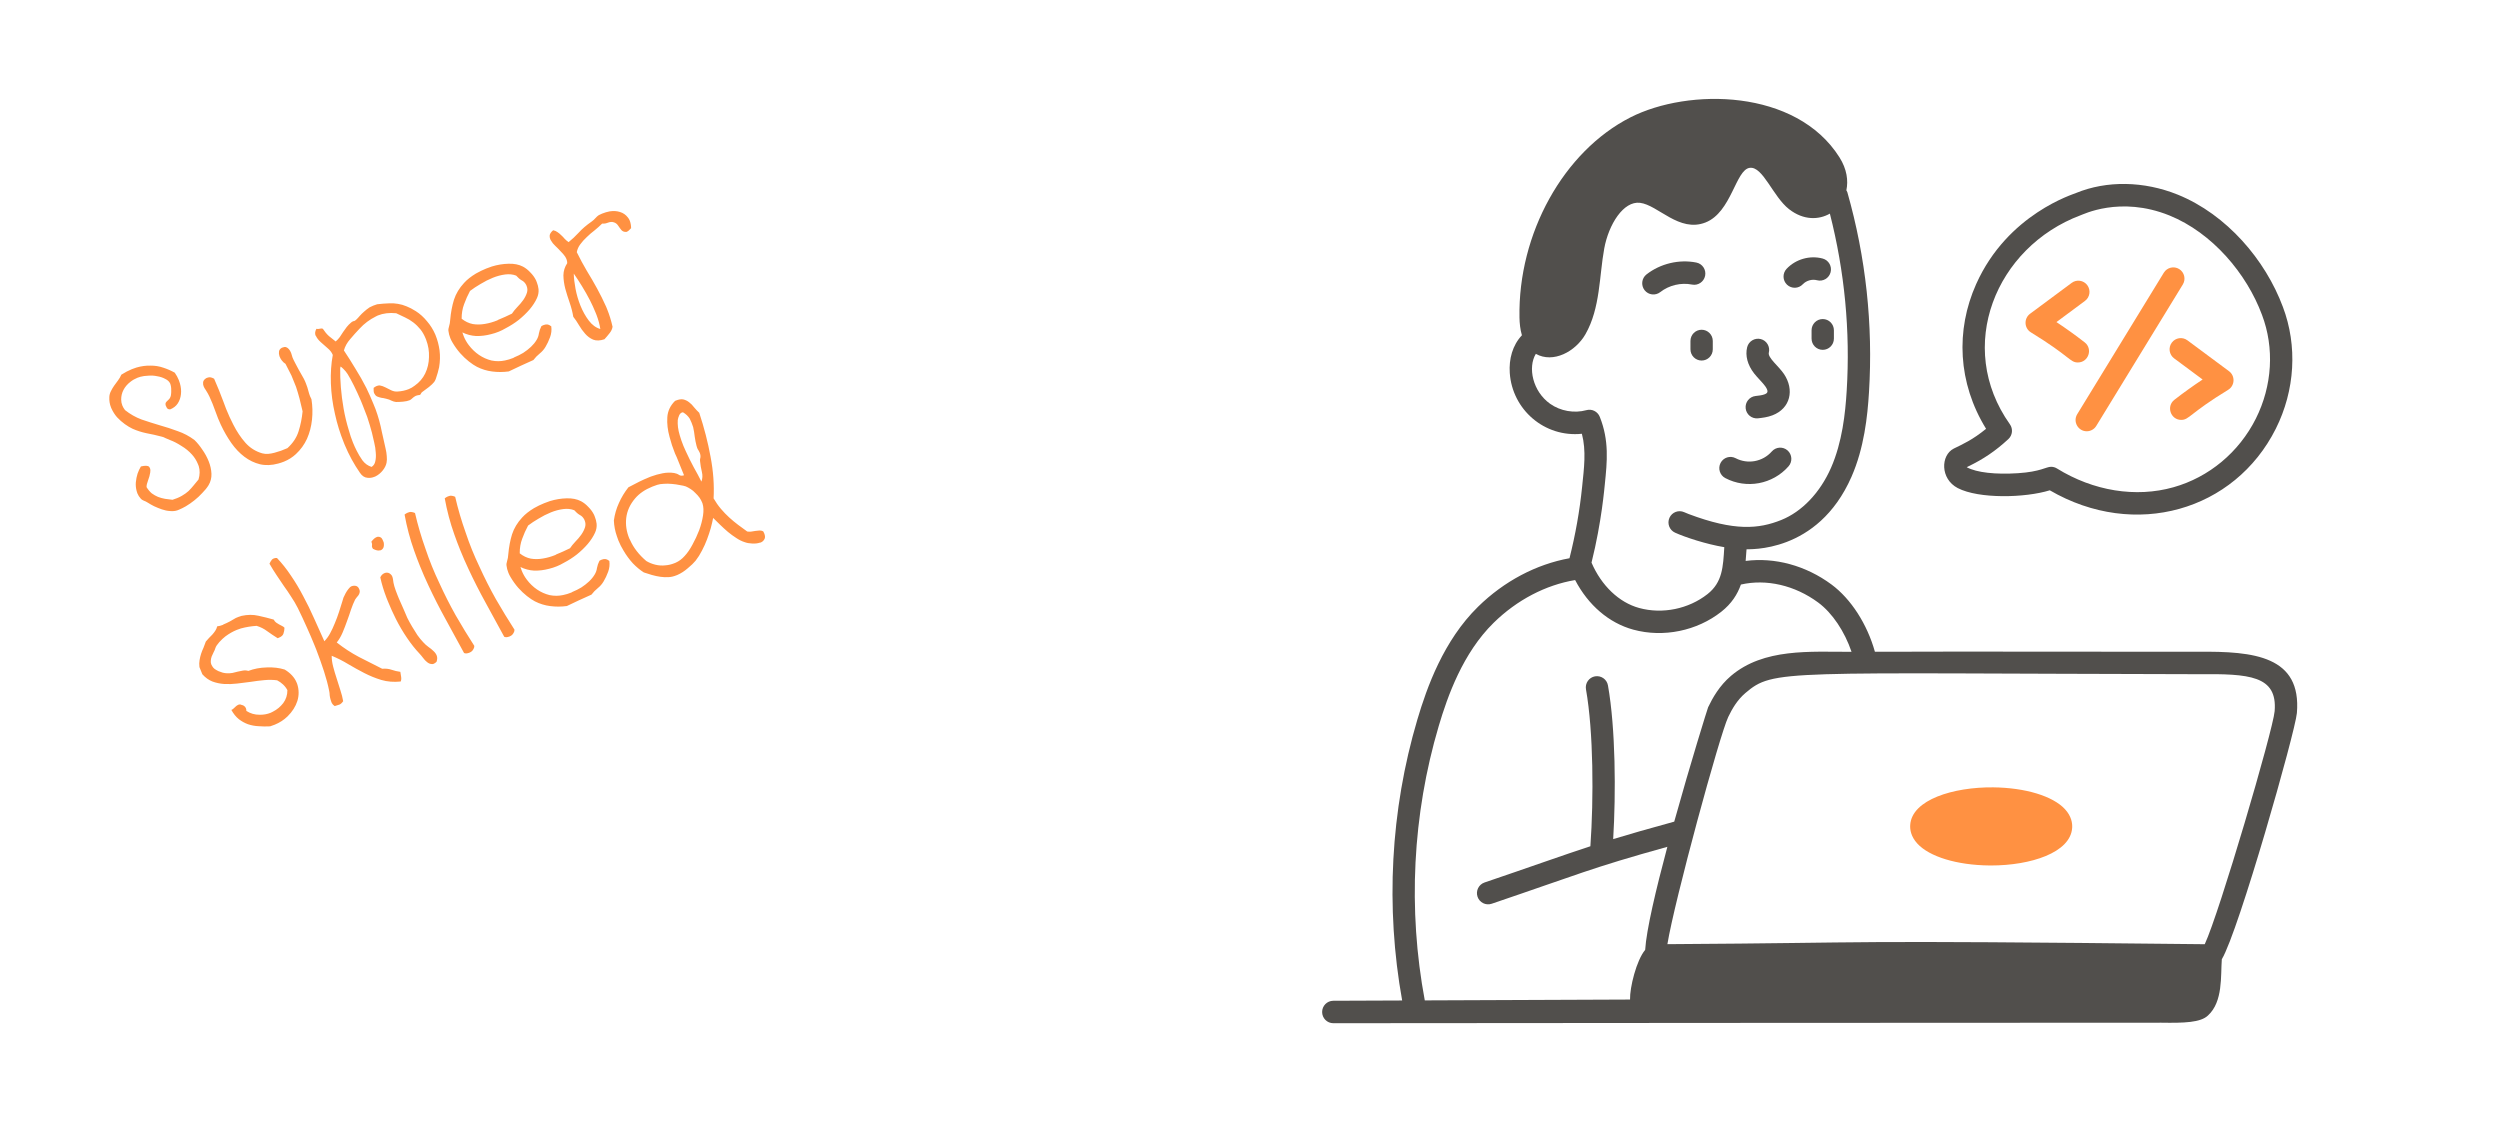
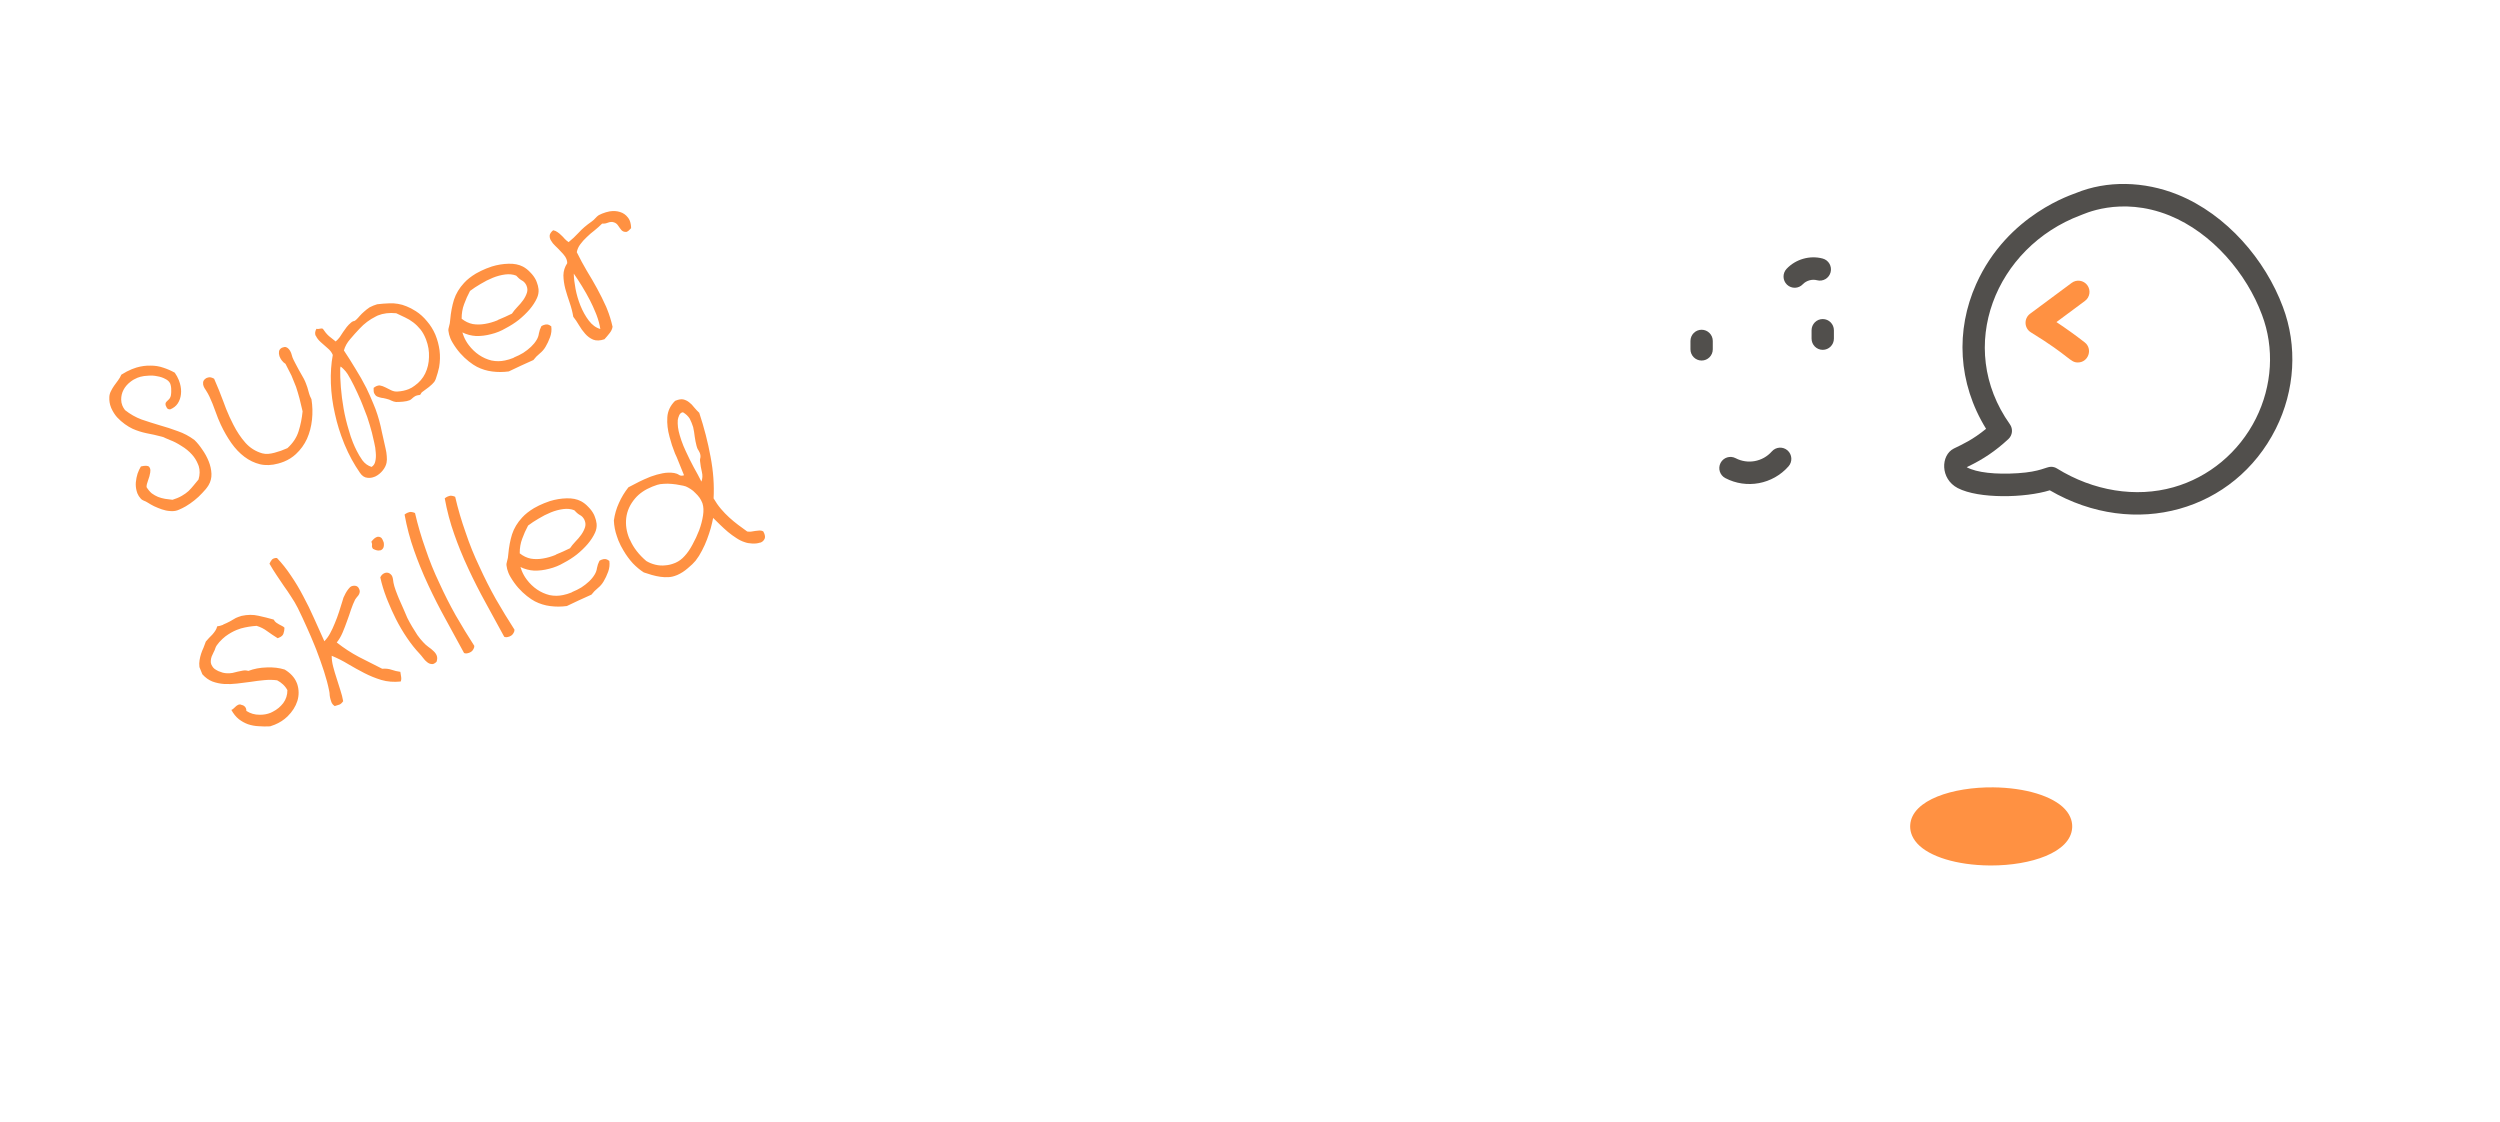
<svg xmlns="http://www.w3.org/2000/svg" width="303" height="136" viewBox="0 0 303 136" fill="none">
-   <path d="M161.596 124.013H161.601C170.993 123.994 246.079 123.956 261.953 123.951C264.705 123.996 266.718 123.937 267.61 123.074C269.444 121.4 269.134 118.269 269.284 116.26C271.324 112.875 278.195 88.672 278.383 86.42C278.96 79.536 273.225 78.915 266.401 78.994C221.193 78.945 244.638 78.99 227.238 78.99C226.308 75.662 224.357 72.603 221.978 70.841C218.85 68.527 215.092 67.529 211.573 67.985C211.631 67.347 211.657 66.908 211.679 66.577C211.86 66.517 220.282 67.165 224.399 57.79C225.936 54.292 226.341 50.472 226.522 47.535C227.026 39.347 226.145 31.194 223.9 23.303C223.875 23.215 223.82 23.147 223.779 23.068C224.027 21.892 223.85 20.505 222.943 19.069C217.698 10.754 204.654 10.645 197.608 14.226C189.504 18.347 183.974 28.325 184.161 38.49C184.174 39.175 184.245 39.92 184.456 40.634C183.308 41.855 182.871 43.521 182.984 45.2C183.282 49.637 187.184 53.046 191.724 52.573C192.267 54.645 191.986 56.727 191.751 59.019C191.457 61.923 190.938 64.826 190.223 67.658C186.194 68.39 182.301 70.437 179.143 73.533C174.961 77.632 172.938 83.307 171.781 87.221C168.522 98.23 167.91 109.964 169.942 121.259L161.59 121.293C160.843 121.297 160.239 121.908 160.242 122.659C160.246 123.408 160.85 124.013 161.596 124.013ZM266.432 81.713C272.582 81.654 276.046 81.86 275.687 86.194C275.495 88.494 268.982 110.663 267.215 114.439C220.606 113.932 229.395 114.265 202.089 114.433C202.94 109.202 208.431 89.042 209.462 86.898C209.918 85.951 210.522 84.864 211.543 83.993C214.995 81.066 215.779 81.615 266.432 81.713ZM187.869 48.936C185.751 47.426 185.148 44.529 186.142 42.886C188.244 44.068 190.953 42.615 192.156 40.509C193.972 37.328 193.819 33.445 194.436 30.107C194.973 27.198 196.757 24.339 198.769 24.582C200.959 24.846 203.508 28.22 206.707 26.964C209.868 25.721 210.352 20.569 212.068 20.342C213.666 20.13 214.869 23.818 216.832 25.351C218.61 26.739 220.465 26.644 221.781 25.891C223.572 32.909 224.266 40.122 223.819 47.367C223.654 50.078 223.285 53.587 221.921 56.693C220.596 59.713 218.395 62.021 215.884 63.025C213.178 64.109 210.235 64.401 204.663 62.3C204.491 62.234 204.311 62.16 204.126 62.077C203.451 61.771 202.644 62.073 202.337 62.759C202.031 63.444 202.334 64.249 203.016 64.558C204.241 65.114 206.774 65.95 208.984 66.318C208.838 68.7 208.771 70.568 206.952 72.003C204.656 73.812 201.481 74.461 198.663 73.687C196.225 73.019 194.092 70.979 192.892 68.191C194.141 63.184 194.464 58.992 194.505 58.687C194.785 55.97 195.049 53.404 193.89 50.513C193.632 49.871 192.931 49.522 192.274 49.711C190.804 50.119 189.114 49.823 187.869 48.936ZM174.374 87.996C175.446 84.374 177.303 79.136 181.032 75.481C183.859 72.709 187.335 70.903 190.905 70.302C192.497 73.345 194.998 75.502 197.951 76.312C201.616 77.314 205.695 76.452 208.623 74.142C209.88 73.151 210.579 72.028 210.998 70.847C214.071 70.145 217.525 70.925 220.373 73.032C222.088 74.302 223.574 76.545 224.407 79.002C219.35 79.004 213.77 78.543 209.795 81.916C208.378 83.126 207.571 84.581 207.026 85.715C206.969 85.832 204.892 92.481 202.917 99.583C199.814 100.432 197.493 101.098 195.518 101.699C195.854 96.151 195.813 88.307 194.885 83.072C194.755 82.332 194.055 81.845 193.315 81.972C192.581 82.104 192.089 82.811 192.221 83.55C193.131 88.695 193.164 96.788 192.755 102.566C189.62 103.584 185.263 105.149 179.927 106.957C179.218 107.198 178.838 107.969 179.076 108.681C179.315 109.393 180.082 109.772 180.79 109.535C191.214 106.003 192.743 105.225 202.084 102.634C200.705 107.788 199.54 112.718 199.395 115.122C198.333 116.391 197.522 119.692 197.561 121.145L172.684 121.248C170.623 110.226 171.19 98.751 174.374 87.996Z" fill="#514F4C" />
-   <path d="M201.219 35.406C202.294 34.565 203.739 34.223 205.073 34.49C205.793 34.641 206.517 34.159 206.662 33.419C206.808 32.683 206.331 31.967 205.598 31.821C203.508 31.406 201.247 31.943 199.559 33.256C198.969 33.716 198.861 34.571 199.319 35.165C199.785 35.765 200.635 35.86 201.219 35.406Z" fill="#514F4C" />
  <path d="M218.5 34.451C218.922 34.005 219.619 33.805 220.213 33.963C220.939 34.163 221.678 33.724 221.868 32.998C222.06 32.272 221.63 31.528 220.908 31.335C219.359 30.919 217.637 31.409 216.534 32.583C216.021 33.129 216.044 33.99 216.587 34.505C217.128 35.018 217.984 35.001 218.5 34.451Z" fill="#514F4C" />
  <path d="M204.883 41.325V42.338C204.883 43.089 205.489 43.698 206.236 43.698C206.983 43.698 207.589 43.089 207.589 42.338V41.325C207.589 40.575 206.983 39.965 206.236 39.965C205.489 39.965 204.883 40.575 204.883 41.325Z" fill="#514F4C" />
  <path d="M220.916 38.669C220.169 38.669 219.562 39.279 219.562 40.029V41.041C219.562 41.792 220.169 42.401 220.916 42.401C221.663 42.401 222.269 41.792 222.269 41.041V40.029C222.269 39.279 221.663 38.669 220.916 38.669Z" fill="#514F4C" />
  <path d="M236.797 54.367C235.203 55.174 235.139 58.04 237.276 59.154C239.832 60.482 245.449 60.352 248.434 59.425C258.772 65.434 270.843 61.894 275.826 51.965C278.162 47.305 278.474 41.92 276.686 37.198C274.57 31.509 269.883 26 263.947 23.593C259.843 21.934 255.332 21.863 251.614 23.392C251.426 23.507 243.327 25.878 239.505 34.445C237.018 40.019 237.275 46.392 240.712 51.972C239.082 53.302 237.95 53.805 236.797 54.367ZM243.419 53.212C243.917 52.748 243.997 51.982 243.6 51.425C236.928 42.022 241.88 29.947 252.176 26.086C252.382 26.048 256.925 23.69 262.936 26.115C268.136 28.226 272.299 33.165 274.152 38.158C275.676 42.176 275.405 46.761 273.408 50.74C271.364 54.814 267.724 57.845 263.421 59.055C258.862 60.343 253.717 59.514 249.302 56.778C249.087 56.644 248.841 56.575 248.592 56.575C247.976 56.575 247.321 57.176 244.575 57.352C241.893 57.526 239.574 57.285 238.381 56.633C238.379 56.628 238.377 56.623 238.376 56.618L238.596 56.51C240.331 55.669 241.833 54.687 243.419 53.212Z" fill="#514F4C" />
-   <path d="M252.912 52.27C253.366 52.27 253.81 52.04 254.066 51.623L264.559 34.479C264.95 33.839 264.753 33.002 264.115 32.608C263.481 32.214 262.646 32.415 262.254 33.054L251.761 50.197C251.203 51.11 251.867 52.27 252.912 52.27Z" fill="#FF9142" />
  <path d="M251.834 43.931C253.12 43.931 253.683 42.29 252.666 41.496C251.568 40.641 250.421 39.817 249.242 39.036L252.697 36.471C253.3 36.025 253.427 35.173 252.983 34.569C252.539 33.966 251.691 33.835 251.09 34.284L246.045 38.027C245.27 38.603 245.327 39.783 246.146 40.283C250.902 43.197 250.866 43.931 251.834 43.931Z" fill="#FF9142" />
-   <path d="M263.218 41.531C262.773 42.135 262.902 42.986 263.503 43.433L266.957 45.997C265.783 46.774 264.636 47.598 263.535 48.456C262.518 49.249 263.08 50.891 264.366 50.891C265.335 50.891 265.366 50.108 270.055 47.245C270.875 46.744 270.929 45.562 270.155 44.988L265.11 41.244C264.507 40.798 263.662 40.929 263.218 41.531Z" fill="#FF9142" />
-   <path d="M213.859 47.795C213.568 47.907 213.18 47.951 212.77 47.996C212.026 48.079 211.492 48.752 211.575 49.498C211.654 50.222 212.298 50.78 213.069 50.7C213.605 50.64 214.211 50.572 214.826 50.335C217.004 49.501 217.512 47.241 216.207 45.314C215.569 44.373 214.233 43.347 214.382 42.744C214.563 42.015 214.123 41.276 213.399 41.093C212.678 40.917 211.94 41.353 211.756 42.081C211.501 43.105 211.802 44.236 212.606 45.267C212.996 45.772 213.683 46.423 213.971 46.847C214.407 47.489 214.204 47.662 213.859 47.795Z" fill="#514F4C" />
  <path d="M209.107 57.945C211.667 59.289 214.847 58.711 216.774 56.514C217.267 55.951 217.214 55.092 216.654 54.594C216.095 54.1 215.241 54.15 214.744 54.715C213.635 55.974 211.816 56.297 210.358 55.533C209.694 55.185 208.878 55.444 208.532 56.11C208.187 56.776 208.444 57.597 209.107 57.945Z" fill="#514F4C" />
  <path d="M241.093 104.895C241.171 104.896 241.248 104.896 241.326 104.896C246.096 104.896 250.947 103.349 251.146 100.341C251.185 99.779 251.063 98.929 250.278 98.076C248.813 96.484 245.476 95.469 241.571 95.427C236.75 95.381 231.719 96.924 231.518 99.98C231.479 100.542 231.599 101.392 232.387 102.247C233.851 103.839 237.189 104.853 241.093 104.895Z" fill="#FF9142" />
  <path d="M21.182 45.17C21.384 45.46 21.546 45.757 21.669 46.061C21.721 46.191 21.767 46.325 21.805 46.461C21.937 46.913 21.979 47.351 21.931 47.775C21.892 48.178 21.764 48.55 21.548 48.89C21.34 49.21 21.033 49.452 20.628 49.616C20.445 49.622 20.313 49.566 20.231 49.447C20.164 49.323 20.116 49.224 20.086 49.152C20.048 49.016 20.046 48.907 20.081 48.826C20.13 48.738 20.192 48.663 20.267 48.599C20.337 48.52 20.409 48.449 20.484 48.385C20.568 48.3 20.628 48.2 20.666 48.084C20.7 48.002 20.723 47.892 20.734 47.753C20.754 47.593 20.759 47.439 20.75 47.291C20.755 47.138 20.746 46.989 20.722 46.847C20.699 46.705 20.666 46.584 20.625 46.482C20.511 46.242 20.309 46.054 20.018 45.919C19.736 45.763 19.416 45.657 19.056 45.6C18.704 45.523 18.341 45.501 17.967 45.534C17.602 45.547 17.283 45.591 17.01 45.668C16.889 45.7 16.77 45.74 16.654 45.786C16.335 45.915 16.048 46.082 15.794 46.286C15.435 46.566 15.16 46.887 14.97 47.25C14.78 47.614 14.685 48.006 14.687 48.426C14.688 48.679 14.735 48.921 14.829 49.153C14.905 49.341 15.013 49.525 15.153 49.704C15.773 50.196 16.44 50.575 17.154 50.842C17.878 51.089 18.613 51.323 19.359 51.544C20.1 51.75 20.827 51.987 21.542 52.255C22.265 52.502 22.941 52.86 23.57 53.331C23.901 53.652 24.218 54.038 24.518 54.49C24.833 54.936 25.09 55.405 25.289 55.897C25.494 56.404 25.607 56.915 25.629 57.428C25.645 57.927 25.528 58.388 25.277 58.809C25.084 59.123 24.831 59.436 24.519 59.747C24.227 60.068 23.909 60.365 23.564 60.639C23.22 60.913 22.871 61.155 22.518 61.365C22.217 61.537 21.943 61.673 21.697 61.772L21.501 61.851C21.235 61.942 20.934 61.971 20.601 61.937C20.273 61.918 19.942 61.849 19.608 61.732C19.294 61.623 18.982 61.496 18.671 61.352C18.374 61.202 18.123 61.059 17.916 60.924C17.756 60.82 17.588 60.736 17.41 60.673C17.248 60.604 17.131 60.525 17.061 60.435C16.881 60.238 16.744 60.024 16.65 59.792C16.609 59.691 16.578 59.594 16.558 59.501C16.466 59.15 16.435 58.801 16.463 58.452C16.499 58.084 16.569 57.735 16.672 57.407C16.79 57.073 16.925 56.782 17.078 56.535C17.6 56.409 17.935 56.425 18.084 56.584C18.122 56.636 18.152 56.691 18.176 56.749C18.234 56.894 18.245 57.066 18.208 57.267C18.163 57.572 18.074 57.894 17.942 58.234C17.818 58.553 17.758 58.822 17.762 59.04C17.954 59.349 18.165 59.601 18.395 59.795C18.634 59.968 18.885 60.111 19.15 60.223C19.429 60.329 19.713 60.408 20.004 60.459C20.308 60.505 20.61 60.543 20.909 60.574C21.118 60.506 21.309 60.438 21.483 60.367C21.686 60.285 21.876 60.192 22.052 60.087C22.353 59.914 22.621 59.722 22.855 59.51C23.084 59.282 23.288 59.057 23.467 58.833C23.654 58.588 23.852 58.348 24.061 58.113C24.233 57.538 24.241 56.995 24.085 56.485L23.98 56.224C23.816 55.818 23.58 55.442 23.271 55.095C22.904 54.687 22.476 54.337 21.988 54.046C21.508 53.734 21.05 53.498 20.614 53.337C20.437 53.274 20.254 53.196 20.065 53.104C19.891 53.006 19.731 52.944 19.586 52.918C18.982 52.758 18.379 52.622 17.778 52.511C17.171 52.386 16.601 52.203 16.066 51.964C15.775 51.829 15.464 51.643 15.133 51.406C14.801 51.169 14.487 50.892 14.19 50.574C13.907 50.25 13.674 49.881 13.489 49.467L13.454 49.38C13.296 48.988 13.228 48.569 13.25 48.122C13.263 47.864 13.328 47.627 13.443 47.412C13.553 47.183 13.682 46.962 13.832 46.749C13.997 46.531 14.155 46.316 14.305 46.104C14.469 45.886 14.603 45.654 14.707 45.41C15.15 45.13 15.574 44.908 15.98 44.744C16.168 44.668 16.352 44.602 16.532 44.547C17.12 44.376 17.687 44.299 18.233 44.314C18.787 44.309 19.31 44.393 19.801 44.566C20.286 44.724 20.746 44.925 21.182 45.17ZM36.985 46.243L37.081 46.482C37.21 46.8 37.311 47.114 37.385 47.421C37.444 47.65 37.508 47.851 37.578 48.025C37.631 48.155 37.688 48.276 37.749 48.386C37.88 49.209 37.902 50.035 37.815 50.862C37.727 51.689 37.526 52.462 37.209 53.179C36.886 53.883 36.437 54.502 35.862 55.038C35.445 55.425 34.962 55.73 34.411 55.953C34.194 56.041 33.964 56.117 33.72 56.181C32.932 56.399 32.193 56.428 31.505 56.267C30.831 56.102 30.204 55.799 29.622 55.36C29.04 54.921 28.513 54.367 28.041 53.699C27.562 53.016 27.138 52.277 26.766 51.483C26.652 51.243 26.54 50.985 26.429 50.71C26.317 50.435 26.208 50.142 26.099 49.832C25.997 49.536 25.884 49.236 25.761 48.932C25.644 48.642 25.52 48.356 25.388 48.072C25.268 47.817 25.118 47.549 24.937 47.268C24.823 47.112 24.74 46.968 24.687 46.838C24.652 46.751 24.63 46.676 24.621 46.612C24.595 46.421 24.614 46.261 24.68 46.133C24.761 45.999 24.871 45.896 25.01 45.823L25.075 45.797C25.191 45.75 25.316 45.725 25.449 45.721C25.609 45.741 25.776 45.8 25.951 45.898C26.152 46.356 26.35 46.824 26.543 47.302C26.736 47.78 26.922 48.261 27.101 48.745C27.197 49.026 27.299 49.297 27.404 49.557C27.673 50.224 27.962 50.857 28.272 51.456C28.696 52.296 29.187 53.033 29.747 53.667C30.3 54.286 30.977 54.711 31.779 54.944C32.006 55.004 32.242 55.026 32.489 55.011C32.75 54.989 33.009 54.944 33.267 54.873C33.525 54.803 33.788 54.722 34.054 54.631C34.33 54.52 34.59 54.414 34.837 54.315C35.502 53.709 35.952 53.03 36.187 52.278C36.431 51.505 36.594 50.698 36.675 49.856C36.551 49.3 36.428 48.785 36.304 48.312C36.175 47.825 36.034 47.352 35.882 46.891L35.328 45.522C35.118 45.084 34.876 44.609 34.601 44.097C34.447 44.007 34.3 43.873 34.16 43.693C34.058 43.566 33.975 43.423 33.91 43.263L33.867 43.155C33.805 42.961 33.788 42.773 33.817 42.593C33.845 42.413 33.955 42.268 34.146 42.157L34.233 42.122C34.407 42.052 34.552 42.035 34.668 42.073C34.804 42.118 34.924 42.205 35.026 42.332C35.122 42.445 35.202 42.581 35.267 42.741L35.293 42.806C35.355 43 35.407 43.173 35.451 43.323C35.527 43.512 35.636 43.738 35.776 44.001C35.91 44.25 36.05 44.514 36.196 44.792C36.351 45.05 36.498 45.31 36.639 45.574C36.793 45.831 36.909 46.054 36.985 46.243ZM53.221 44.511C53.199 44.621 53.163 44.762 53.114 44.933C53.08 45.099 53.031 45.27 52.968 45.447C52.919 45.619 52.867 45.783 52.813 45.94C52.752 46.082 52.691 46.2 52.627 46.293C52.572 46.366 52.484 46.46 52.362 46.577C52.25 46.673 52.125 46.782 51.989 46.904C51.847 47.012 51.698 47.123 51.542 47.237C51.4 47.345 51.277 47.437 51.173 47.512C51.107 47.556 51.056 47.619 51.022 47.7C50.996 47.761 50.964 47.807 50.926 47.84L50.861 47.866C50.789 47.895 50.725 47.904 50.67 47.893C50.606 47.902 50.53 47.924 50.444 47.959L50.357 47.994C50.218 48.067 50.087 48.162 49.966 48.278C49.859 48.389 49.748 48.467 49.632 48.514C49.429 48.596 49.165 48.652 48.84 48.682C48.515 48.712 48.234 48.725 47.996 48.72C47.801 48.698 47.62 48.645 47.451 48.561C47.277 48.463 47.069 48.387 46.828 48.333C46.602 48.272 46.391 48.231 46.197 48.209C46.011 48.166 45.847 48.114 45.704 48.053C45.556 47.979 45.45 47.861 45.385 47.702L45.355 47.689C45.29 47.53 45.266 47.303 45.283 47.01C45.41 46.908 45.532 46.834 45.648 46.787C45.778 46.734 45.903 46.709 46.022 46.712C46.257 46.752 46.492 46.834 46.728 46.958C46.957 47.067 47.19 47.184 47.425 47.308C47.675 47.426 47.931 47.474 48.192 47.453C48.685 47.422 49.134 47.325 49.54 47.161C49.801 47.056 50.039 46.917 50.257 46.745C50.821 46.349 51.246 45.857 51.531 45.27C51.825 44.662 51.979 44.002 51.994 43.288C52.024 42.568 51.908 41.865 51.647 41.178L51.586 41.026C51.416 40.606 51.21 40.242 50.968 39.936C50.7 39.606 50.408 39.32 50.091 39.077C49.774 38.834 49.439 38.632 49.088 38.471C48.73 38.295 48.376 38.127 48.024 37.966C47.197 37.879 46.45 37.97 45.783 38.239C45.697 38.274 45.612 38.316 45.531 38.366C44.801 38.728 44.149 39.219 43.574 39.839C43.183 40.25 42.806 40.672 42.442 41.105C42.072 41.525 41.818 41.981 41.681 42.475C42.15 43.178 42.617 43.916 43.081 44.69C43.554 45.442 43.996 46.224 44.408 47.035C44.709 47.655 44.991 48.291 45.255 48.943L45.518 49.595C45.846 50.49 46.102 51.415 46.285 52.369C46.35 52.697 46.425 53.029 46.51 53.365C46.596 53.701 46.668 54.026 46.727 54.339C46.806 54.661 46.855 54.97 46.874 55.266C46.907 55.556 46.899 55.828 46.851 56.084C46.782 56.415 46.624 56.732 46.375 57.034C46.127 57.337 45.842 57.57 45.52 57.733L45.368 57.795C45.093 57.906 44.813 57.944 44.529 57.907C44.18 57.879 43.881 57.68 43.63 57.309C42.907 56.27 42.289 55.138 41.777 53.912L41.681 53.673C41.218 52.529 40.859 51.368 40.602 50.191C40.31 48.927 40.144 47.68 40.102 46.45C40.06 45.219 40.137 44.076 40.334 43.019C40.211 42.715 39.998 42.438 39.695 42.19C39.407 41.936 39.132 41.693 38.87 41.462C38.608 41.23 38.414 40.98 38.289 40.711C38.268 40.702 38.255 40.691 38.249 40.676C38.15 40.43 38.182 40.156 38.347 39.853C38.477 39.885 38.611 39.881 38.747 39.843C38.898 39.799 39.024 39.799 39.126 39.842C39.35 40.189 39.596 40.486 39.864 40.731C40.141 40.957 40.414 41.175 40.685 41.386C40.873 41.226 41.038 41.05 41.179 40.858C41.315 40.651 41.45 40.444 41.586 40.238C41.736 40.026 41.882 39.824 42.023 39.632C42.179 39.434 42.359 39.252 42.561 39.086C42.622 39.027 42.696 38.981 42.783 38.946L42.848 38.919C42.868 38.928 42.893 38.926 42.922 38.915C42.994 38.885 43.068 38.839 43.143 38.775C43.303 38.626 43.456 38.463 43.603 38.286C43.765 38.102 43.94 37.93 44.128 37.77C44.325 37.59 44.549 37.415 44.801 37.246C44.925 37.178 45.074 37.11 45.248 37.039C45.393 36.981 45.548 36.927 45.713 36.877C46.244 36.814 46.71 36.778 47.11 36.767C47.505 36.743 47.875 36.762 48.22 36.825C48.58 36.881 48.933 36.983 49.279 37.13C49.619 37.262 49.992 37.457 50.399 37.714C50.9 38.034 51.351 38.441 51.753 38.936C52.163 39.411 52.496 39.942 52.751 40.53L52.786 40.617C53.02 41.197 53.181 41.805 53.271 42.443C53.357 43.116 53.341 43.805 53.221 44.511ZM45.08 52.451C44.924 51.857 44.733 51.218 44.507 50.534C44.334 50.065 44.154 49.598 43.967 49.135L43.739 48.569C43.461 47.923 43.183 47.319 42.906 46.758C42.628 46.196 42.368 45.719 42.126 45.328C41.989 45.114 41.823 44.911 41.628 44.721C41.433 44.53 41.318 44.433 41.283 44.43C41.26 44.456 41.25 44.494 41.253 44.544C41.256 44.593 41.249 44.638 41.231 44.679C41.219 45.358 41.247 46.113 41.313 46.946C41.38 47.778 41.49 48.635 41.644 49.517C41.798 50.398 42.009 51.274 42.276 52.143C42.417 52.659 42.584 53.156 42.777 53.635C42.912 53.968 43.061 54.295 43.224 54.617C43.417 55.011 43.652 55.404 43.929 55.798C44.221 56.186 44.589 56.45 45.033 56.591C45.276 56.442 45.428 56.212 45.488 55.901C45.562 55.585 45.58 55.232 45.541 54.844C45.522 54.464 45.46 54.059 45.354 53.63C45.268 53.209 45.177 52.817 45.08 52.451ZM66.814 39.55C66.876 39.997 66.827 40.438 66.666 40.874C66.505 41.309 66.323 41.694 66.122 42.029C65.943 42.337 65.707 42.609 65.415 42.845C65.123 43.081 64.867 43.345 64.647 43.636C64.109 43.887 63.596 44.119 63.109 44.333C62.628 44.561 62.147 44.789 61.666 45.017C60.979 45.109 60.306 45.111 59.647 45.024C59.008 44.945 58.393 44.755 57.8 44.456C57.524 44.315 57.201 44.099 56.831 43.811C56.462 43.522 56.107 43.185 55.766 42.8C55.419 42.401 55.11 41.97 54.839 41.507C54.739 41.344 54.652 41.169 54.576 40.981C54.459 40.691 54.384 40.401 54.351 40.111C54.327 39.969 54.352 39.782 54.427 39.549C54.502 39.317 54.547 39.054 54.564 38.761C54.642 37.87 54.794 37.059 55.021 36.327C55.262 35.589 55.67 34.91 56.246 34.29C56.607 33.891 57.086 33.512 57.682 33.153C58.079 32.926 58.487 32.727 58.907 32.557C59.139 32.464 59.374 32.377 59.612 32.298C60.287 32.093 60.958 31.981 61.626 31.965C62.307 31.942 62.894 32.059 63.385 32.315C63.708 32.488 64.005 32.722 64.275 33.017C64.555 33.292 64.782 33.605 64.958 33.955L65.054 34.194C65.165 34.469 65.237 34.752 65.27 35.042C65.304 35.416 65.24 35.779 65.078 36.131C64.874 36.584 64.578 37.041 64.191 37.501C63.812 37.94 63.376 38.361 62.881 38.763C62.395 39.145 61.859 39.487 61.274 39.791C61.002 39.952 60.728 40.087 60.453 40.199C60.134 40.328 59.821 40.429 59.514 40.502C58.905 40.664 58.303 40.739 57.709 40.726C57.122 40.693 56.566 40.547 56.04 40.288C56.09 40.453 56.144 40.608 56.203 40.753C56.355 41.13 56.558 41.486 56.811 41.822C57.173 42.299 57.586 42.697 58.051 43.014C58.517 43.332 59.021 43.558 59.564 43.692C60.116 43.806 60.663 43.805 61.205 43.687C61.533 43.622 61.87 43.519 62.218 43.379C62.261 43.361 62.302 43.336 62.34 43.304C62.716 43.152 63.074 42.974 63.413 42.769C63.76 42.545 64.074 42.3 64.355 42.035C64.635 41.77 64.861 41.493 65.031 41.206C65.184 40.959 65.278 40.693 65.315 40.408C65.366 40.118 65.467 39.825 65.617 39.528C65.683 39.484 65.753 39.448 65.825 39.419C66.014 39.342 66.177 39.31 66.317 39.321C66.497 39.349 66.662 39.426 66.814 39.55ZM63.776 34.534C63.636 34.27 63.451 34.084 63.221 33.974C63 33.844 62.781 33.655 62.562 33.406C62.161 33.248 61.713 33.202 61.217 33.267C60.721 33.333 60.227 33.465 59.734 33.664C59.227 33.869 58.73 34.12 58.244 34.418C57.766 34.695 57.34 34.977 56.967 35.262C56.687 35.78 56.449 36.315 56.25 36.866C56.046 37.404 55.947 37.992 55.952 38.63C56.373 38.965 56.822 39.18 57.299 39.274C57.769 39.354 58.264 39.347 58.783 39.256C59.273 39.176 59.771 39.033 60.279 38.828C60.307 38.817 60.341 38.795 60.378 38.763C60.929 38.54 61.485 38.29 62.047 38.013C62.214 37.76 62.428 37.496 62.688 37.223C62.963 36.943 63.203 36.661 63.408 36.376C63.622 36.071 63.776 35.764 63.87 35.456C63.948 35.189 63.934 34.925 63.828 34.664L63.776 34.534ZM76.491 27.652C76.297 27.882 76.121 28.029 75.962 28.094C75.904 28.117 75.854 28.12 75.814 28.103C75.631 28.109 75.468 28.04 75.326 27.896C75.197 27.745 75.068 27.57 74.936 27.37C74.799 27.156 74.625 27.016 74.413 26.95C74.256 26.895 74.124 26.881 74.016 26.908C73.918 26.914 73.825 26.935 73.738 26.97C73.645 26.99 73.541 27.024 73.425 27.071C73.318 27.097 73.17 27.107 72.981 27.099C72.692 27.384 72.383 27.661 72.053 27.929C71.717 28.182 71.405 28.452 71.115 28.737C70.82 29.008 70.559 29.299 70.331 29.61C70.111 29.901 69.97 30.219 69.907 30.565C70.293 31.353 70.699 32.107 71.125 32.828C71.566 33.543 71.982 34.26 72.373 34.978C72.758 35.682 73.121 36.412 73.46 37.168L73.592 37.494C73.861 38.16 74.078 38.865 74.243 39.607C74.192 39.897 74.07 40.157 73.876 40.387C73.688 40.632 73.483 40.875 73.26 41.116C72.727 41.298 72.27 41.314 71.89 41.164C71.524 41.009 71.199 40.769 70.917 40.445C70.64 40.136 70.391 39.79 70.169 39.408C69.947 39.026 69.718 38.688 69.482 38.396C69.387 37.828 69.24 37.255 69.041 36.678C68.841 36.102 68.665 35.541 68.513 34.996C68.369 34.431 68.293 33.888 68.285 33.369C68.292 32.844 68.447 32.352 68.75 31.892C68.749 31.724 68.717 31.56 68.653 31.401C68.618 31.314 68.572 31.222 68.517 31.127C68.353 30.889 68.161 30.664 67.94 30.45C67.727 30.216 67.513 29.999 67.298 29.799C67.082 29.6 66.913 29.39 66.791 29.17C66.753 29.118 66.722 29.063 66.699 29.005C66.634 28.846 66.608 28.696 66.619 28.557C66.636 28.348 66.776 28.131 67.039 27.907C67.239 27.944 67.412 28.017 67.558 28.127C67.718 28.231 67.869 28.355 68.011 28.5C68.169 28.639 68.314 28.79 68.448 28.955C68.591 29.1 68.745 29.231 68.911 29.35C69.331 29.012 69.74 28.627 70.139 28.197C70.546 27.745 71.066 27.3 71.697 26.859C71.867 26.74 72.022 26.601 72.161 26.444C72.299 26.287 72.435 26.165 72.569 26.077C72.708 26.004 72.842 25.941 72.973 25.889C73.277 25.766 73.586 25.675 73.899 25.616C74.36 25.547 74.775 25.573 75.144 25.694C75.527 25.809 75.843 26.027 76.091 26.348C76.187 26.461 76.264 26.59 76.323 26.734C76.428 26.995 76.484 27.301 76.491 27.652ZM72.76 39.878C72.683 39.353 72.531 38.79 72.306 38.19L72.165 37.843C71.972 37.365 71.754 36.888 71.512 36.413C71.202 35.814 70.877 35.237 70.535 34.684C70.188 34.117 69.857 33.61 69.542 33.164C69.55 33.684 69.62 34.296 69.753 35C69.886 35.705 70.087 36.391 70.356 37.057C70.626 37.723 70.96 38.321 71.359 38.851C71.759 39.38 72.226 39.723 72.76 39.878ZM34.48 76.08C34.472 76.353 34.428 76.598 34.347 76.816C34.276 77.014 34.095 77.171 33.805 77.288L33.653 77.35C33.225 77.084 32.809 76.806 32.405 76.514C32.015 76.216 31.581 75.996 31.102 75.853C30.46 75.893 29.828 75.996 29.205 76.164C29.04 76.214 28.87 76.274 28.697 76.344C28.233 76.531 27.774 76.793 27.32 77.128C27.088 77.306 26.838 77.542 26.569 77.836C26.315 78.124 26.159 78.364 26.102 78.555C26.061 78.706 25.992 78.869 25.894 79.043C25.811 79.212 25.73 79.388 25.652 79.571C25.589 79.748 25.553 79.931 25.546 80.12C25.534 80.259 25.558 80.401 25.617 80.546C25.64 80.604 25.674 80.666 25.717 80.733C25.785 80.857 25.881 80.97 26.006 81.071C26.145 81.166 26.299 81.256 26.468 81.34C26.651 81.417 26.828 81.48 27 81.529C27.186 81.572 27.355 81.596 27.509 81.601C27.733 81.612 27.954 81.598 28.175 81.56C28.389 81.507 28.604 81.454 28.818 81.401C29.033 81.348 29.243 81.305 29.449 81.273C29.669 81.234 29.886 81.248 30.098 81.314C30.785 81.053 31.528 80.913 32.329 80.893C33.124 80.858 33.849 80.944 34.506 81.151C35.221 81.586 35.705 82.116 35.956 82.739L36.018 82.891C36.244 83.575 36.252 84.262 36.042 84.954C35.827 85.63 35.43 86.254 34.852 86.825C34.404 87.259 33.883 87.596 33.289 87.836C33.115 87.906 32.931 87.972 32.737 88.033C32.258 88.058 31.792 88.052 31.34 88.016C30.893 87.995 30.464 87.915 30.055 87.777C29.66 87.633 29.291 87.429 28.947 87.163C28.598 86.883 28.295 86.508 28.038 86.039L28.103 86.013C28.19 85.977 28.268 85.921 28.338 85.842C28.436 85.752 28.534 85.661 28.633 85.571C28.722 85.501 28.811 85.449 28.898 85.413L28.963 85.387C29.07 85.361 29.188 85.381 29.316 85.447C29.461 85.472 29.592 85.546 29.708 85.668C29.752 85.734 29.785 85.796 29.809 85.854C29.85 85.956 29.866 86.059 29.858 86.163C30.338 86.475 30.872 86.63 31.461 86.628C31.937 86.638 32.385 86.558 32.805 86.388C32.892 86.353 32.983 86.308 33.079 86.252C33.568 86.004 33.985 85.659 34.329 85.216C34.666 84.76 34.834 84.237 34.832 83.648C34.692 83.384 34.514 83.153 34.299 82.953C34.084 82.754 33.848 82.588 33.592 82.455C33.093 82.387 32.568 82.38 32.017 82.434C31.48 82.483 30.935 82.551 30.381 82.64C29.836 82.709 29.29 82.778 28.745 82.846C28.214 82.909 27.691 82.927 27.174 82.9C26.672 82.866 26.193 82.765 25.737 82.596C25.295 82.42 24.891 82.128 24.524 81.721L24.173 80.851C24.134 80.547 24.139 80.267 24.187 80.011C24.23 79.741 24.293 79.48 24.376 79.227C24.459 78.975 24.556 78.733 24.665 78.504C24.769 78.26 24.862 78.011 24.945 77.758C25.07 77.607 25.197 77.463 25.327 77.326C25.471 77.184 25.609 77.044 25.739 76.907C25.878 76.75 25.999 76.591 26.103 76.431C26.207 76.272 26.28 76.099 26.323 75.913C26.549 75.889 26.778 75.83 27.01 75.736C27.039 75.725 27.065 75.706 27.088 75.679C27.349 75.574 27.604 75.454 27.853 75.32C28.111 75.165 28.357 75.024 28.591 74.895L28.896 74.772C29.026 74.72 29.152 74.677 29.274 74.645C30.002 74.486 30.682 74.48 31.315 74.629C31.942 74.763 32.561 74.918 33.171 75.093C33.249 75.246 33.349 75.366 33.468 75.453C33.581 75.525 33.695 75.597 33.808 75.669C33.93 75.721 34.048 75.783 34.161 75.855C34.283 75.907 34.389 75.982 34.48 76.08ZM48.521 81.428C48.56 81.649 48.592 81.855 48.619 82.046C48.652 82.252 48.633 82.436 48.565 82.599C47.723 82.686 46.94 82.624 46.214 82.411C45.502 82.193 44.816 81.914 44.156 81.574C43.497 81.234 42.845 80.874 42.203 80.493C41.554 80.098 40.887 79.76 40.202 79.481C40.197 79.888 40.257 80.327 40.38 80.799C40.498 81.257 40.636 81.724 40.794 82.2C40.953 82.675 41.104 83.153 41.248 83.634C41.406 84.109 41.521 84.56 41.592 84.987C41.442 85.199 41.294 85.334 41.149 85.393C41.004 85.451 40.81 85.513 40.567 85.578C40.407 85.474 40.29 85.352 40.217 85.213L40.147 85.039C40.112 84.953 40.081 84.855 40.054 84.748C40.011 84.597 39.978 84.434 39.957 84.257C39.956 84.088 39.936 83.911 39.894 83.726C39.75 82.992 39.539 82.201 39.264 81.352C38.988 80.502 38.679 79.633 38.336 78.744L38.126 78.222C37.839 77.512 37.538 76.808 37.222 76.11C36.842 75.252 36.465 74.444 36.09 73.685C35.842 73.196 35.574 72.74 35.285 72.317C35.005 71.874 34.713 71.444 34.41 71.028C34.115 70.591 33.821 70.153 33.526 69.716C33.232 69.279 32.943 68.814 32.66 68.322C32.729 68.159 32.83 67.992 32.963 67.821C33.023 67.762 33.097 67.716 33.184 67.681C33.3 67.634 33.428 67.616 33.567 67.627C34.181 68.272 34.748 68.987 35.267 69.771C35.801 70.55 36.296 71.378 36.751 72.255C37.216 73.113 37.653 74.006 38.062 74.936C38.486 75.86 38.903 76.787 39.312 77.717C39.564 77.464 39.792 77.153 39.996 76.784C40.21 76.394 40.404 75.978 40.58 75.537C40.77 75.089 40.939 74.633 41.089 74.168C41.238 73.704 41.374 73.269 41.498 72.866C41.52 72.755 41.563 72.612 41.627 72.434C41.704 72.251 41.792 72.073 41.89 71.898C41.997 71.704 42.112 71.53 42.236 71.379C42.355 71.213 42.487 71.101 42.631 71.043C42.84 70.975 43.033 70.973 43.21 71.036C43.353 71.097 43.459 71.214 43.529 71.388L43.582 71.518C43.614 71.64 43.612 71.759 43.574 71.875C43.546 71.971 43.5 72.065 43.436 72.158C43.367 72.237 43.293 72.326 43.215 72.425C43.146 72.503 43.087 72.586 43.038 72.673C42.862 73.031 42.696 73.435 42.541 73.885C42.401 74.329 42.241 74.79 42.063 75.266C41.899 75.737 41.718 76.206 41.519 76.674C41.329 77.121 41.094 77.52 40.814 77.869C41.678 78.548 42.571 79.131 43.492 79.618C44.428 80.099 45.372 80.578 46.322 81.053C46.745 81.017 47.124 81.058 47.458 81.175C47.792 81.293 48.147 81.377 48.521 81.428ZM45.007 65.659C45.226 65.368 45.43 65.185 45.618 65.109L45.727 65.065C45.933 65.032 46.104 65.081 46.241 65.211C46.311 65.301 46.372 65.411 46.425 65.541L46.504 65.737C46.548 65.972 46.539 66.178 46.476 66.355C46.407 66.518 46.292 66.631 46.133 66.696C46.104 66.707 46.079 66.709 46.059 66.7C45.85 66.768 45.564 66.706 45.201 66.516C45.163 66.464 45.135 66.416 45.118 66.373C45.071 66.257 45.062 66.151 45.091 66.055C45.105 65.965 45.089 65.862 45.042 65.746L45.007 65.659ZM52.908 80.212C52.787 80.329 52.668 80.41 52.552 80.457C52.465 80.492 52.384 80.5 52.309 80.48C52.12 80.472 51.937 80.394 51.76 80.246C51.588 80.114 51.426 79.943 51.275 79.735C51.129 79.541 50.982 79.364 50.833 79.205C50.335 78.682 49.838 78.057 49.343 77.33C48.847 76.604 48.39 75.828 47.972 75.002C47.628 74.316 47.309 73.61 47.016 72.886L46.841 72.451C46.51 71.591 46.26 70.764 46.092 69.973C46.21 69.723 46.378 69.554 46.595 69.466L46.682 69.431C46.94 69.361 47.167 69.421 47.362 69.612C47.44 69.681 47.5 69.766 47.541 69.868C47.582 69.969 47.611 70.084 47.629 70.211C47.656 70.487 47.711 70.768 47.793 71.055C47.893 71.386 48.022 71.746 48.18 72.138L48.338 72.529C48.575 73.073 48.774 73.524 48.935 73.88C49.058 74.184 49.202 74.522 49.369 74.893C49.544 75.243 49.737 75.595 49.947 75.948C50.157 76.302 50.372 76.645 50.59 76.978C50.824 77.305 51.057 77.59 51.29 77.833C51.476 78.044 51.689 78.236 51.927 78.409C52.16 78.568 52.361 78.731 52.53 78.899C52.713 79.061 52.846 79.243 52.928 79.446C53.015 79.663 53.009 79.919 52.908 80.212ZM57.489 78.285C57.492 78.419 57.454 78.553 57.373 78.686C57.307 78.814 57.214 78.919 57.096 79.001C57.029 79.044 56.952 79.084 56.865 79.119C56.807 79.142 56.746 79.159 56.683 79.168C56.532 79.212 56.385 79.203 56.243 79.143C55.498 77.758 54.752 76.392 54.005 75.042C53.251 73.678 52.555 72.308 51.914 70.932C51.555 70.167 51.22 69.401 50.91 68.633C50.658 68.01 50.421 67.382 50.198 66.747C49.694 65.333 49.306 63.872 49.034 62.364C49.161 62.262 49.29 62.184 49.42 62.132C49.508 62.097 49.597 62.069 49.69 62.048C49.908 62.044 50.111 62.089 50.3 62.181C50.639 63.645 51.06 65.084 51.564 66.498C51.801 67.211 52.061 67.915 52.342 68.611C52.617 69.292 52.916 69.971 53.241 70.649C53.855 72.002 54.521 73.317 55.239 74.594C55.972 75.865 56.722 77.096 57.489 78.285ZM62.357 76.319C62.36 76.452 62.321 76.586 62.241 76.72C62.174 76.847 62.082 76.952 61.963 77.034C61.897 77.078 61.82 77.117 61.733 77.152C61.675 77.176 61.614 77.192 61.55 77.201C61.4 77.245 61.253 77.237 61.111 77.176C60.366 75.792 59.62 74.425 58.872 73.075C58.119 71.711 57.422 70.341 56.782 68.965C56.423 68.201 56.088 67.434 55.778 66.666C55.526 66.044 55.289 65.415 55.066 64.78C54.562 63.366 54.174 61.905 53.902 60.397C54.029 60.295 54.158 60.218 54.288 60.165C54.375 60.13 54.465 60.102 54.558 60.081C54.775 60.078 54.979 60.122 55.168 60.214C55.506 61.678 55.928 63.117 56.432 64.532C56.669 65.245 56.928 65.949 57.209 66.644C57.484 67.325 57.784 68.004 58.109 68.682C58.723 70.035 59.389 71.35 60.107 72.627C60.84 73.898 61.59 75.129 62.357 76.319ZM73.853 67.984C73.915 68.43 73.866 68.871 73.705 69.307C73.544 69.743 73.362 70.128 73.16 70.462C72.982 70.771 72.746 71.043 72.454 71.279C72.162 71.515 71.906 71.778 71.686 72.069C71.147 72.32 70.635 72.553 70.148 72.766C69.667 72.995 69.186 73.222 68.706 73.45C68.018 73.543 67.345 73.545 66.686 73.457C66.047 73.378 65.432 73.189 64.839 72.889C64.563 72.748 64.24 72.533 63.87 72.244C63.501 71.955 63.146 71.618 62.805 71.234C62.458 70.835 62.149 70.403 61.878 69.94C61.779 69.778 61.691 69.603 61.615 69.414C61.498 69.125 61.423 68.835 61.39 68.545C61.366 68.403 61.392 68.215 61.466 67.983C61.541 67.751 61.586 67.488 61.603 67.195C61.681 66.304 61.833 65.492 62.06 64.76C62.301 64.022 62.709 63.343 63.285 62.724C63.646 62.325 64.125 61.946 64.721 61.587C65.118 61.359 65.526 61.16 65.947 60.991C66.178 60.897 66.413 60.811 66.651 60.731C67.326 60.526 67.997 60.415 68.665 60.398C69.346 60.376 69.933 60.492 70.424 60.749C70.747 60.922 71.043 61.156 71.314 61.451C71.594 61.726 71.821 62.038 71.997 62.389L72.093 62.628C72.204 62.903 72.276 63.186 72.309 63.476C72.343 63.85 72.279 64.213 72.117 64.564C71.913 65.018 71.617 65.474 71.23 65.934C70.851 66.374 70.415 66.794 69.92 67.196C69.434 67.578 68.898 67.921 68.313 68.225C68.041 68.385 67.767 68.521 67.492 68.632C67.173 68.761 66.86 68.862 66.553 68.936C65.944 69.098 65.342 69.172 64.748 69.16C64.161 69.127 63.605 68.981 63.079 68.722C63.129 68.887 63.183 69.042 63.242 69.187C63.394 69.563 63.597 69.92 63.85 70.255C64.212 70.733 64.625 71.13 65.091 71.448C65.556 71.765 66.06 71.991 66.603 72.126C67.155 72.24 67.702 72.238 68.244 72.12C68.572 72.055 68.909 71.953 69.257 71.812C69.3 71.794 69.341 71.77 69.379 71.738C69.755 71.585 70.113 71.407 70.452 71.203C70.799 70.978 71.113 70.734 71.394 70.469C71.674 70.204 71.899 69.927 72.07 69.639C72.222 69.392 72.317 69.126 72.354 68.842C72.405 68.552 72.506 68.258 72.656 67.962C72.722 67.918 72.792 67.881 72.864 67.852C73.053 67.776 73.216 67.743 73.356 67.755C73.536 67.783 73.701 67.859 73.853 67.984ZM70.815 62.967C70.675 62.704 70.49 62.517 70.26 62.408C70.039 62.278 69.819 62.089 69.601 61.84C69.2 61.682 68.752 61.635 68.256 61.701C67.76 61.766 67.266 61.899 66.773 62.098C66.266 62.303 65.769 62.554 65.283 62.852C64.805 63.129 64.379 63.41 64.006 63.696C63.726 64.213 63.487 64.748 63.289 65.3C63.085 65.838 62.986 66.425 62.991 67.064C63.413 67.399 63.861 67.613 64.338 67.707C64.808 67.787 65.303 67.781 65.822 67.689C66.312 67.609 66.81 67.467 67.317 67.262C67.346 67.25 67.38 67.228 67.417 67.196C67.968 66.974 68.524 66.724 69.086 66.446C69.253 66.193 69.467 65.93 69.727 65.656C70.002 65.377 70.242 65.095 70.447 64.809C70.66 64.504 70.815 64.198 70.909 63.89C70.987 63.622 70.973 63.358 70.868 63.098L70.815 62.967ZM92.498 64.394C92.548 64.475 92.587 64.551 92.617 64.624C92.734 64.914 92.751 65.143 92.667 65.311C92.566 65.521 92.407 65.669 92.19 65.757C92.161 65.769 92.129 65.773 92.094 65.77C91.827 65.861 91.513 65.896 91.15 65.874C90.808 65.86 90.507 65.805 90.248 65.707C89.92 65.604 89.583 65.437 89.237 65.206C88.897 64.989 88.562 64.745 88.233 64.474C87.899 64.188 87.579 63.896 87.273 63.598C86.967 63.3 86.688 63.025 86.434 62.774C86.363 63.14 86.267 63.549 86.147 64.002C86.021 64.441 85.869 64.898 85.691 65.375C85.521 65.831 85.316 66.284 85.077 66.735C84.852 67.179 84.596 67.587 84.307 67.956C84.081 68.233 83.766 68.537 83.361 68.869C82.962 69.216 82.548 69.484 82.119 69.674L81.989 69.727C81.67 69.856 81.363 69.929 81.067 69.948C80.722 69.969 80.379 69.956 80.04 69.908C79.7 69.859 79.359 69.787 79.016 69.689C78.688 69.586 78.359 69.483 78.031 69.379C77.578 69.091 77.134 68.722 76.7 68.274C76.275 67.805 75.899 67.292 75.572 66.733C75.33 66.342 75.121 65.929 74.945 65.495C74.881 65.335 74.821 65.166 74.765 64.986C74.548 64.366 74.427 63.732 74.401 63.085C74.503 62.336 74.707 61.631 75.012 60.968C75.312 60.291 75.695 59.656 76.163 59.062C76.58 58.843 77.019 58.615 77.48 58.379C77.874 58.186 78.266 58.01 78.657 57.852L78.896 57.756C79.366 57.583 79.835 57.452 80.305 57.363C80.789 57.269 81.256 57.257 81.706 57.328C81.942 57.368 82.142 57.447 82.308 57.565C82.468 57.669 82.666 57.682 82.904 57.602L82.017 55.408C81.939 55.254 81.87 55.105 81.811 54.96C81.542 54.294 81.322 53.624 81.151 52.952C80.922 52.134 80.831 51.345 80.878 50.585C80.924 49.825 81.237 49.159 81.815 48.588L81.924 48.544C82.243 48.416 82.527 48.368 82.777 48.402C83.052 48.459 83.302 48.578 83.526 48.757C83.745 48.921 83.945 49.127 84.129 49.373C84.327 49.613 84.534 49.832 84.749 50.032C85.348 51.846 85.805 53.625 86.121 55.367C86.453 57.104 86.574 58.782 86.487 60.402C86.764 60.879 87.063 61.306 87.384 61.682C87.704 62.059 88.038 62.404 88.384 62.719C88.73 63.034 89.085 63.329 89.449 63.603C89.827 63.872 90.198 64.143 90.562 64.418C90.707 64.443 90.861 64.449 91.023 64.433C91.2 64.413 91.374 64.384 91.545 64.349C91.722 64.328 91.892 64.31 92.054 64.295C92.222 64.294 92.371 64.327 92.498 64.394ZM84.894 55.206C84.882 55.093 84.855 54.986 84.814 54.884C84.779 54.797 84.737 54.714 84.687 54.632C84.611 54.528 84.55 54.418 84.503 54.302C84.468 54.215 84.44 54.126 84.419 54.033C84.328 53.682 84.256 53.315 84.202 52.932C84.157 52.529 84.094 52.142 84.011 51.771C83.956 51.591 83.892 51.414 83.822 51.241C83.752 51.067 83.677 50.903 83.599 50.75C83.406 50.44 83.132 50.18 82.778 49.969C82.728 49.972 82.682 49.983 82.638 50C82.508 50.053 82.401 50.163 82.318 50.332C82.223 50.556 82.165 50.747 82.145 50.907C82.107 51.479 82.184 52.088 82.378 52.734C82.504 53.172 82.655 53.608 82.831 54.043C82.919 54.26 83.014 54.474 83.116 54.686C83.414 55.34 83.734 55.986 84.076 56.623C84.426 57.24 84.737 57.822 85.009 58.37C85.15 58.01 85.17 57.622 85.07 57.208C84.964 56.779 84.89 56.345 84.848 55.907C84.83 55.779 84.836 55.668 84.864 55.572C84.902 55.456 84.911 55.334 84.894 55.206ZM85.144 61.02L85.092 60.89C85.016 60.701 84.915 60.514 84.79 60.329C84.638 60.121 84.468 59.928 84.278 59.752C84.098 59.555 83.907 59.397 83.707 59.275C83.5 59.14 83.305 59.033 83.122 58.955C82.945 58.892 82.704 58.838 82.399 58.792C82.103 58.727 81.781 58.68 81.432 58.652C81.099 58.618 80.776 58.614 80.466 58.638C80.15 58.648 79.88 58.69 79.657 58.763C79.448 58.83 79.25 58.902 79.062 58.978C78.178 59.335 77.485 59.809 76.982 60.4C76.363 61.121 76.002 61.916 75.898 62.784C75.805 63.597 75.925 64.416 76.259 65.242C76.294 65.329 76.333 65.406 76.377 65.472C76.781 66.388 77.432 67.228 78.331 67.994C78.665 68.196 79.029 68.344 79.421 68.439C79.833 68.542 80.248 68.568 80.666 68.517C81.025 68.49 81.386 68.403 81.749 68.257L81.901 68.195C82.3 68.017 82.662 67.744 82.986 67.377C83.316 67.025 83.629 66.57 83.926 66.012C84.237 65.448 84.508 64.867 84.738 64.268C84.962 63.655 85.118 63.061 85.206 62.486C85.294 61.912 85.273 61.423 85.144 61.02Z" fill="#FF9142" />
</svg>